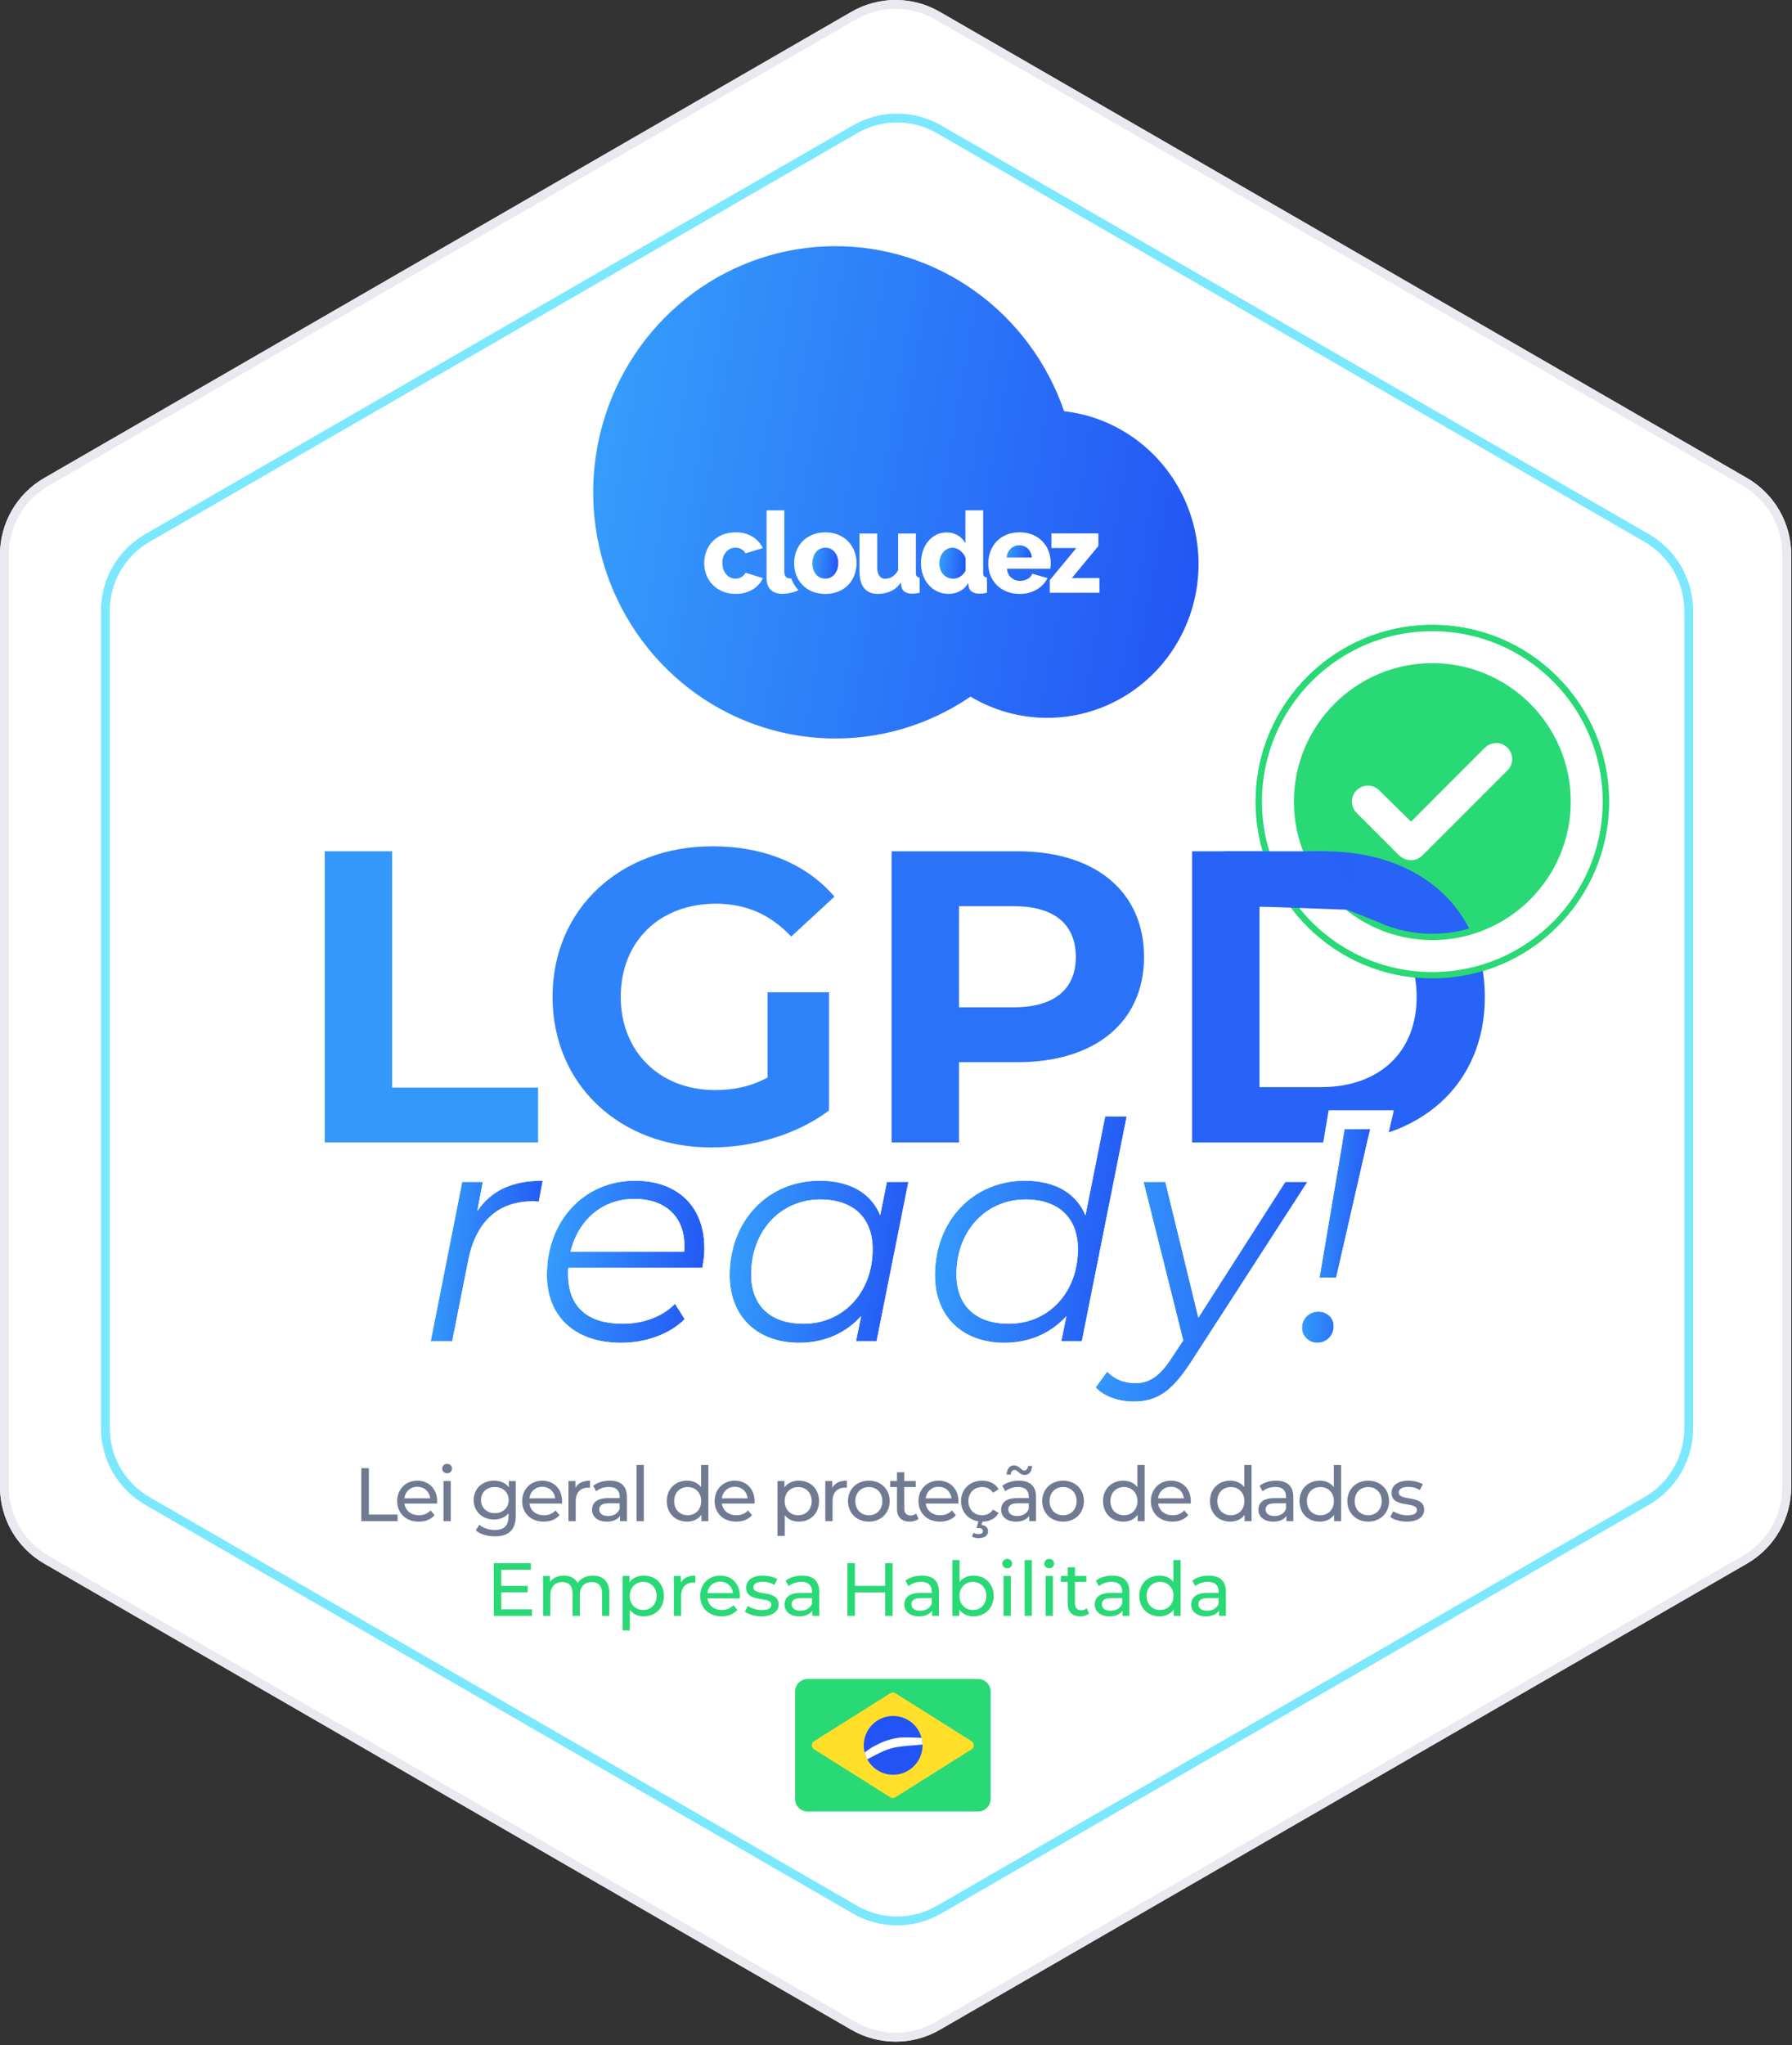
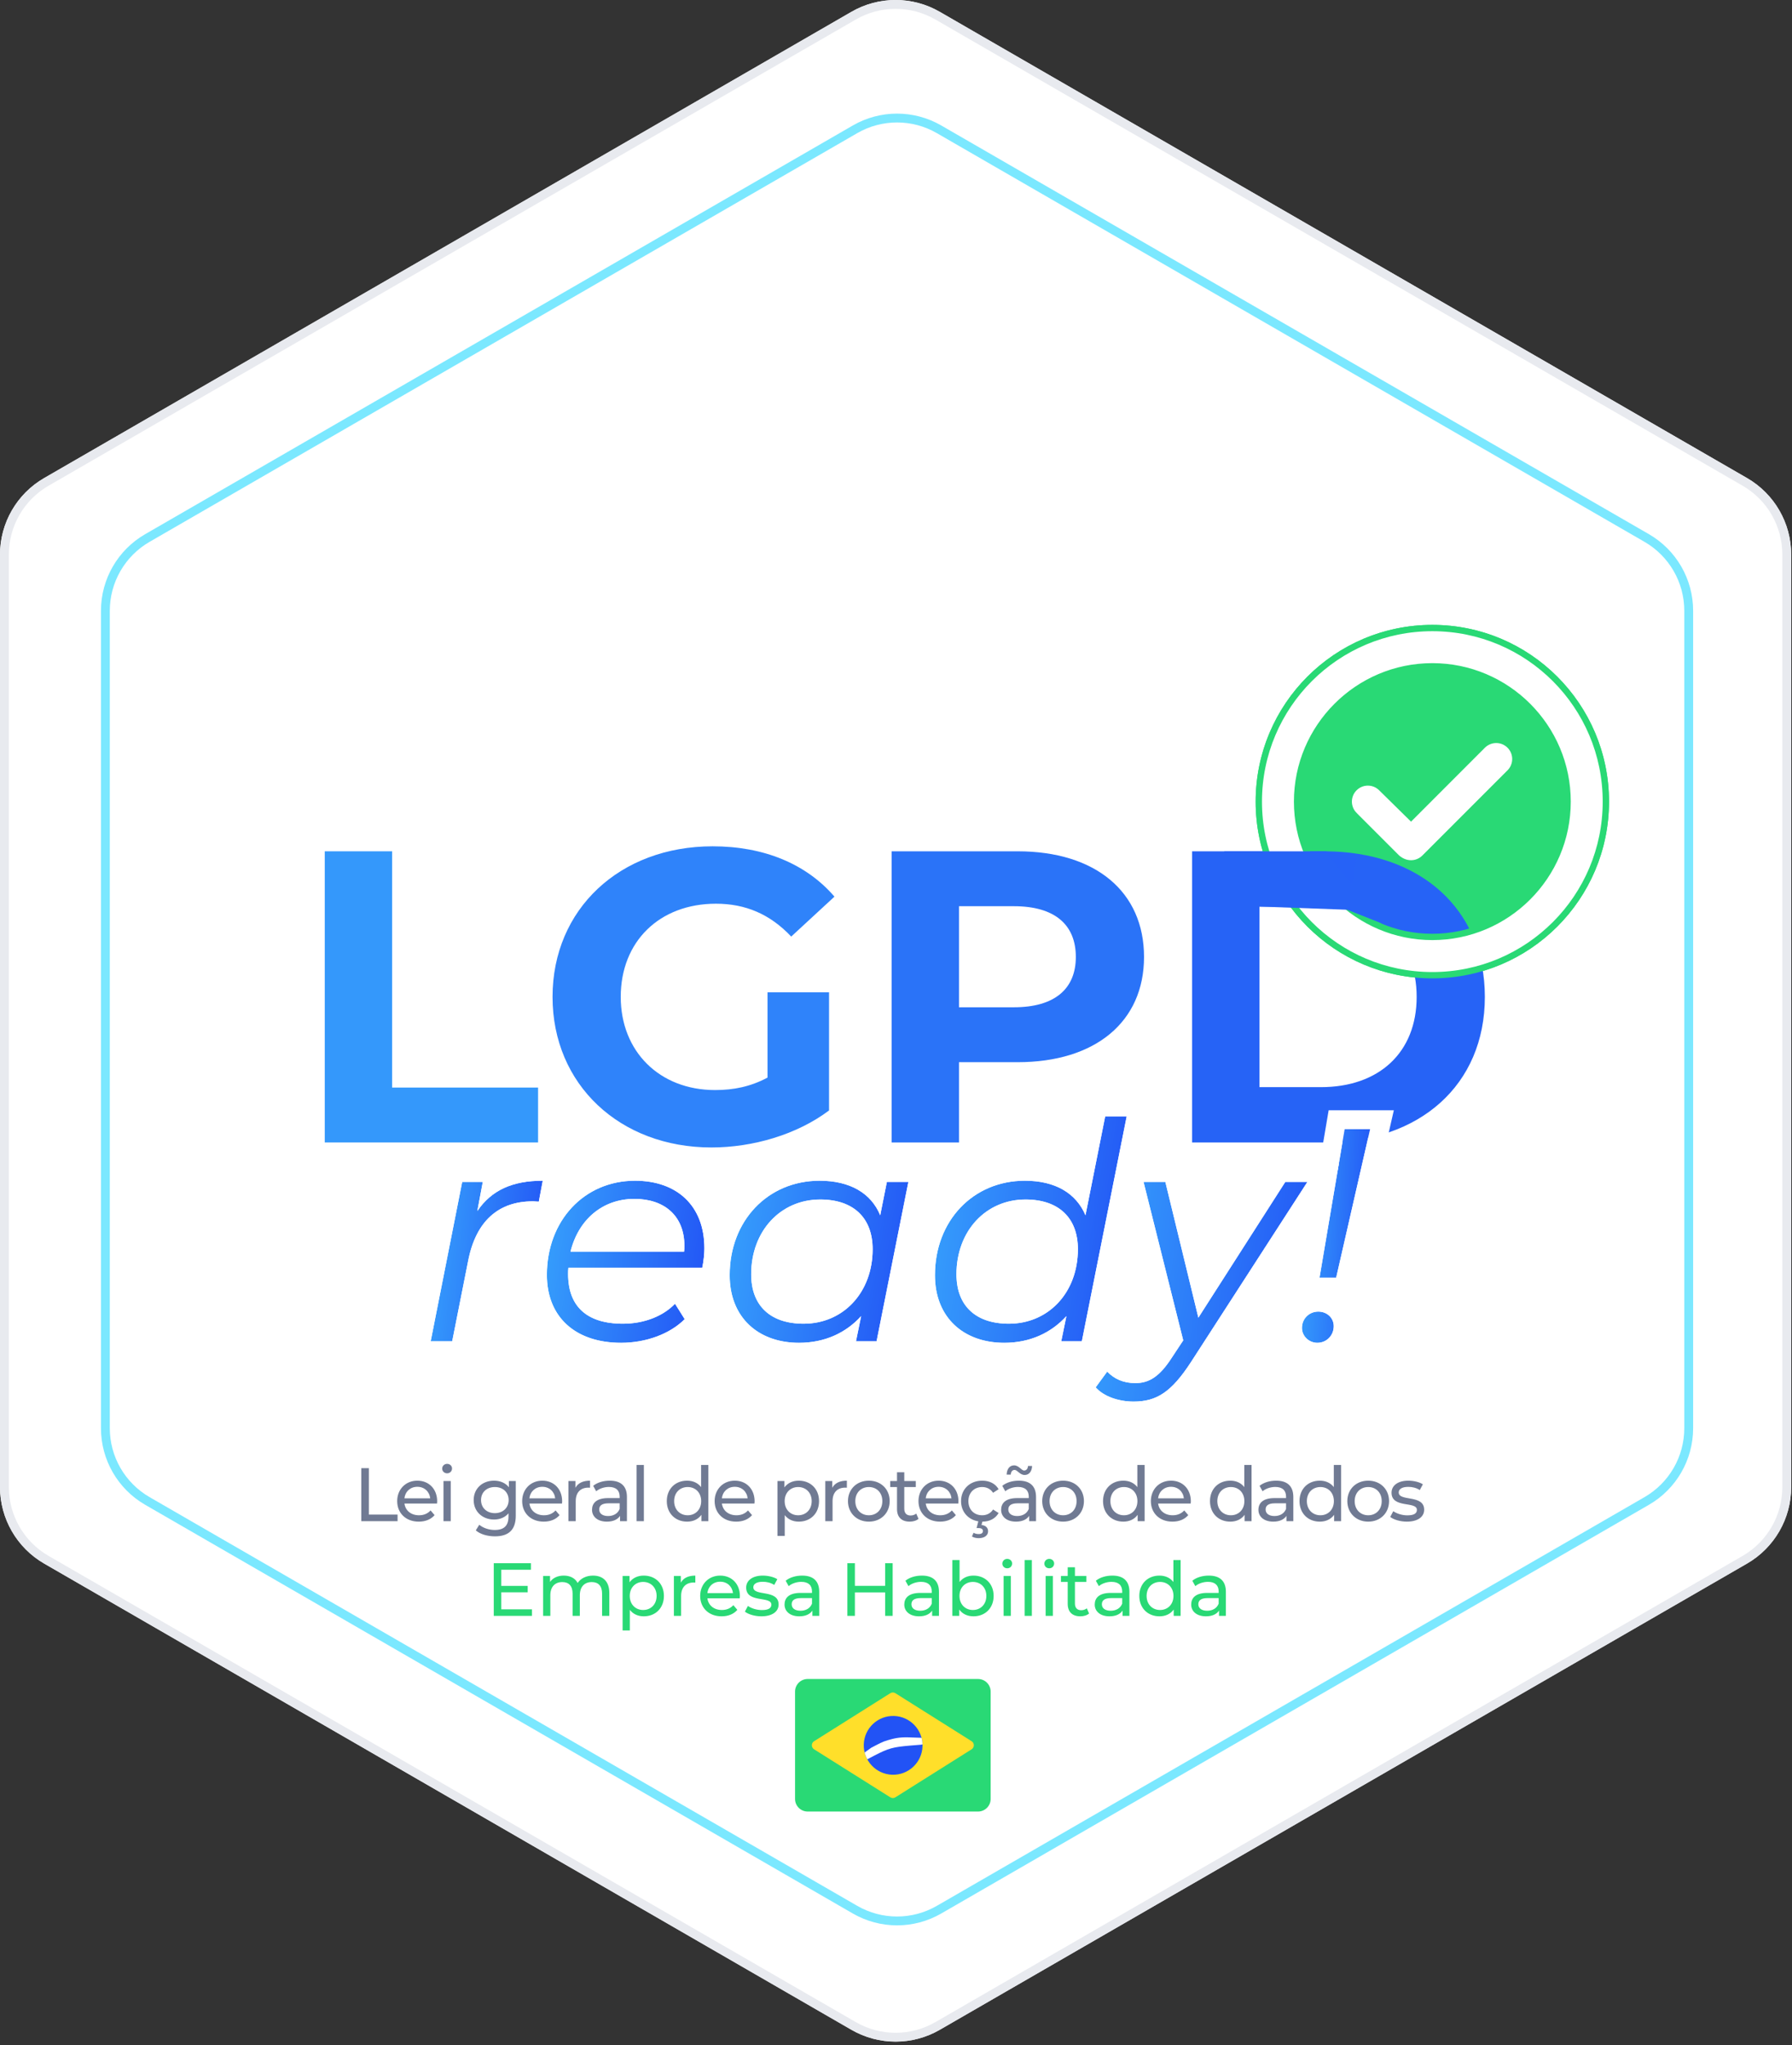
<svg xmlns="http://www.w3.org/2000/svg" width="284" height="324" viewBox="0 0 284 324" fill="none">
  <rect x="0" y="0" width="284" height="324" fill="#333333" stroke="none" />
  <path d="M134.932 1.877C139.266 -0.626 144.606 -0.626 148.94 1.877L276.868 75.736C281.202 78.238 283.872 82.863 283.872 87.867V235.586C283.872 240.59 281.202 245.215 276.868 247.717L148.94 321.576C144.606 324.079 139.266 324.079 134.932 321.576L7.004 247.717C2.67 245.215 0 240.59 0 235.586V87.867C0 82.863 2.67 78.238 7.004 75.736L134.932 1.877Z" fill="white" />
  <circle cx="227" cy="127" r="28" fill="#29D975" />
  <path d="M188.929 181V134.871H209.885C224.976 134.871 235.322 143.965 235.322 157.935C235.322 171.906 224.976 181 209.885 181H188.929ZM199.605 172.235H209.358C218.518 172.235 224.514 166.766 224.514 157.935C224.514 149.105 218.518 143.636 209.358 143.636H199.605V172.235Z" fill="#2663F6" />
  <path d="M161.275 134.871C173.598 134.871 181.308 141.263 181.308 151.609C181.308 161.889 173.598 168.282 161.275 168.282H151.983V181H141.307V134.871H161.275ZM160.682 159.583C167.206 159.583 170.5 156.618 170.5 151.609C170.5 146.535 167.206 143.57 160.682 143.57H151.983V159.583H160.682Z" fill="#2A73F8" />
  <path d="M121.638 170.72V157.211H131.391V175.926C126.317 179.748 119.331 181.791 112.742 181.791C98.244 181.791 87.569 171.84 87.569 157.936C87.569 144.031 98.244 134.08 112.939 134.08C121.045 134.08 127.766 136.848 132.247 142.054L125.394 148.38C122.033 144.822 118.145 143.174 113.466 143.174C104.504 143.174 98.376 149.171 98.376 157.936C98.376 166.568 104.504 172.697 113.335 172.697C116.234 172.697 118.936 172.17 121.638 170.72Z" fill="#2F83FA" />
  <path d="M51.469 181V134.871H62.145V172.301H85.275V181H51.469Z" fill="#3498FB" />
  <path d="M209.119 202.42L213.103 178.9H217.135L211.759 202.42H209.119ZM208.783 212.74C207.391 212.74 206.335 211.636 206.335 210.388C206.335 208.9 207.487 207.796 208.927 207.796C210.319 207.796 211.375 208.804 211.375 210.1C211.375 211.588 210.223 212.74 208.783 212.74Z" fill="url(#paint0_linear_1944_126)" />
  <path d="M203.695 187.252H207.2L188.767 215.764C185.647 220.564 183.295 222.052 179.647 222.052C177.295 222.052 174.895 221.236 173.647 219.796L175.471 217.3C176.575 218.452 178.015 219.124 179.935 219.124C182.095 219.124 183.775 218.116 185.743 215.044L187.519 212.356L181.231 187.252H184.687L189.919 208.756L203.695 187.252Z" fill="url(#paint1_linear_1944_126)" />
  <path d="M175.148 176.884H178.556L171.452 212.5H168.188L169.004 208.516C166.604 211.156 163.244 212.74 159.164 212.74C152.684 212.74 148.172 208.708 148.172 202.036C148.172 193.396 154.22 187.06 162.428 187.06C167.228 187.06 170.54 189.028 172.028 192.532L175.148 176.884ZM159.884 209.716C166.172 209.716 170.828 204.772 170.828 197.908C170.828 192.964 167.804 190.036 162.524 190.036C156.236 190.036 151.58 195.028 151.58 201.892C151.58 206.836 154.604 209.716 159.884 209.716Z" fill="url(#paint2_linear_1944_126)" />
  <path d="M140.553 187.252H143.961L138.921 212.5H135.657L136.473 208.516C134.073 211.156 130.713 212.74 126.633 212.74C120.153 212.74 115.641 208.708 115.641 202.036C115.641 193.396 121.689 187.06 129.897 187.06C134.697 187.06 138.057 189.028 139.497 192.532L140.553 187.252ZM127.353 209.716C133.641 209.716 138.297 204.772 138.297 197.908C138.297 192.964 135.273 190.036 129.993 190.036C123.705 190.036 119.049 195.028 119.049 201.892C119.049 206.836 122.073 209.716 127.353 209.716Z" fill="url(#paint3_linear_1944_126)" />
  <path d="M111.296 200.836H90.08C90.032 201.172 90.032 201.508 90.032 201.844C90.032 206.884 92.912 209.716 98.72 209.716C102.08 209.716 105.104 208.516 106.976 206.548L108.512 208.996C106.16 211.348 102.368 212.74 98.432 212.74C91.136 212.74 86.672 208.612 86.672 201.988C86.672 193.396 92.576 187.06 100.64 187.06C107.312 187.06 111.632 191.044 111.632 197.764C111.632 198.82 111.488 199.876 111.296 200.836ZM100.544 189.94C95.456 189.94 91.664 193.252 90.416 198.292H108.416C108.464 197.956 108.464 197.668 108.464 197.38C108.464 192.58 105.248 189.94 100.544 189.94Z" fill="url(#paint4_linear_1944_126)" />
  <path d="M75.648 191.86C77.904 188.548 81.216 187.06 86.016 187.06L85.392 190.372C85.056 190.372 84.816 190.324 84.432 190.324C79.056 190.324 75.456 193.396 74.208 199.684L71.664 212.5H68.256L73.248 187.252H76.512L75.648 191.86Z" fill="url(#paint5_linear_1944_126)" />
  <path d="M211.375 210.1C211.375 208.804 210.319 207.796 208.927 207.796C207.487 207.796 206.335 208.9 206.335 210.388C206.335 211.558 207.263 212.602 208.526 212.728L208.783 212.74C210.133 212.74 211.23 211.728 211.362 210.375L211.375 210.1ZM213.104 178.9L209.119 202.42H211.759L217.135 178.9H213.104ZM214.375 210.1C214.375 213.208 211.916 215.74 208.783 215.74C205.867 215.74 203.488 213.48 203.342 210.662L203.335 210.388L203.343 210.092C203.447 208.011 204.642 206.294 206.339 205.42H205.568L210.568 175.9H220.898L214.15 205.42H211.508C213.182 206.283 214.375 207.978 214.375 210.1Z" fill="white" />
  <path d="M187.045 184.252L191.176 201.232L202.055 184.252H212.197L212.014 185.329L191.287 217.393L191.283 217.399C189.643 219.923 188.013 221.887 186.089 223.191C184.059 224.568 181.939 225.052 179.647 225.052C176.796 225.052 173.403 224.094 171.381 221.761L169.815 219.955L175.161 212.641L177.638 215.225C178.166 215.776 178.819 216.124 179.936 216.124C180.485 216.124 180.843 216.015 181.226 215.755C181.69 215.439 182.342 214.793 183.218 213.426L183.229 213.408L183.24 213.391L184.288 211.804L177.388 184.252H187.045ZM181.231 187.252L187.52 212.356L185.743 215.044C183.775 218.116 182.095 219.124 179.936 219.124C178.016 219.124 176.576 218.452 175.472 217.3L173.647 219.796C174.895 221.236 177.295 222.052 179.647 222.052C183.295 222.052 185.648 220.564 188.768 215.764L207.199 187.252H203.695L189.92 208.756L184.688 187.252H181.231Z" fill="white" />
  <path d="M182.214 173.884L173.913 215.5H164.512L164.643 214.859C162.953 215.433 161.118 215.74 159.164 215.74C155.304 215.74 151.767 214.531 149.172 212.064C146.557 209.58 145.172 206.076 145.172 202.036C145.172 191.878 152.429 184.06 162.429 184.06C165.407 184.06 168.086 184.726 170.26 186.058L172.688 173.884H182.214ZM167.828 197.908C167.828 196.057 167.277 194.948 166.586 194.289C165.875 193.612 164.624 193.036 162.524 193.036C158.107 193.036 154.58 196.463 154.58 201.892C154.58 203.742 155.13 204.832 155.812 205.478C156.519 206.145 157.771 206.716 159.884 206.716V209.716L159.396 209.708C154.579 209.54 151.765 206.863 151.589 202.35L151.58 201.892C151.58 195.028 156.237 190.036 162.524 190.036C167.804 190.036 170.828 192.964 170.828 197.908L170.814 198.546C170.535 205.076 165.975 209.716 159.884 209.716V206.716C164.317 206.716 167.828 203.32 167.828 197.908ZM148.186 202.653C148.447 208.753 152.605 212.494 158.562 212.729L159.164 212.74C163.244 212.74 166.604 211.156 169.004 208.516L168.188 212.5H171.452L178.557 176.884H175.148L172.028 192.532C170.54 189.028 167.228 187.06 162.429 187.06C154.221 187.06 148.172 193.396 148.172 202.036L148.186 202.653Z" fill="white" />
  <path d="M129.897 184.06C132.857 184.06 135.548 184.72 137.733 186.05L138.094 184.252H147.619L141.381 215.5H131.98L132.111 214.859C130.422 215.433 128.587 215.74 126.633 215.74C122.772 215.74 119.235 214.531 116.641 212.064C114.026 209.58 112.641 206.076 112.641 202.036C112.641 191.878 119.897 184.06 129.897 184.06ZM135.297 197.908C135.297 196.057 134.746 194.948 134.055 194.289C133.344 193.612 132.093 193.036 129.993 193.036C125.575 193.036 122.049 196.463 122.049 201.892C122.049 203.742 122.598 204.832 123.281 205.478C123.988 206.145 125.24 206.716 127.353 206.716V209.716L126.864 209.708C122.047 209.54 119.234 206.863 119.058 202.35L119.049 201.892C119.049 195.028 123.705 190.036 129.993 190.036C135.273 190.036 138.297 192.964 138.297 197.908L138.283 198.546C138.004 205.076 133.444 209.716 127.353 209.716V206.716C131.786 206.716 135.297 203.32 135.297 197.908ZM115.654 202.653C115.916 208.753 120.074 212.494 126.031 212.729L126.633 212.74C130.713 212.74 134.073 211.156 136.473 208.516L135.657 212.5H138.921L143.961 187.252H140.553L139.497 192.532C138.057 189.028 134.697 187.06 129.897 187.06C121.689 187.06 115.641 193.396 115.641 202.036L115.654 202.653Z" fill="white" />
  <path d="M111.632 197.764C111.632 191.044 107.312 187.06 100.641 187.06C92.577 187.06 86.672 193.396 86.672 201.988L86.686 202.602C86.946 208.664 91.084 212.487 97.757 212.728L98.433 212.74C102.368 212.74 106.161 211.348 108.513 208.996L106.977 206.548C105.105 208.516 102.081 209.716 98.721 209.716V206.716C101.421 206.716 103.6 205.745 104.803 204.48L105.416 203.836H93.281C93.502 204.594 93.848 205.109 94.235 205.468C94.935 206.115 96.262 206.716 98.721 206.716V209.716L98.185 209.708C92.911 209.543 90.21 206.905 90.041 202.31L90.032 201.844C90.032 201.508 90.032 201.172 90.08 200.836H111.296L111.43 200.1C111.531 199.473 111.604 198.819 111.626 198.16L111.632 197.764ZM100.544 189.94C105.248 189.94 108.464 192.58 108.464 197.38L108.458 197.818C108.452 197.968 108.44 198.124 108.416 198.292H90.416C91.664 193.252 95.456 189.941 100.544 189.94ZM100.544 192.94C98.377 192.941 96.52 193.766 95.186 195.292H105.096C104.878 194.771 104.581 194.379 104.255 194.084C103.548 193.444 102.354 192.94 100.544 192.94ZM114.632 197.764C114.632 199.08 114.454 200.344 114.238 201.425L113.756 203.836H108.816L112.324 209.427L110.634 211.117C107.608 214.143 102.992 215.74 98.433 215.74C94.232 215.74 90.5 214.546 87.788 212.059C85.046 209.544 83.672 206.003 83.672 201.988C83.672 191.934 90.732 184.06 100.641 184.06C104.569 184.06 108.124 185.241 110.715 187.727C113.322 190.228 114.632 193.743 114.632 197.764Z" fill="white" />
  <path d="M89.634 184.06L87.88 193.372H85.392C85.085 193.372 84.824 193.35 84.69 193.339C84.549 193.328 84.495 193.324 84.432 193.324C82.341 193.324 80.857 193.907 79.778 194.877C78.667 195.877 77.689 197.556 77.15 200.268L74.127 215.5H64.605L70.783 184.252H80.127L79.995 184.951C81.808 184.341 83.821 184.06 86.016 184.06H89.634ZM86.016 187.06C81.216 187.06 77.904 188.548 75.648 191.86L76.512 187.252H73.248L68.256 212.5H71.664L74.208 199.684C75.456 193.396 79.056 190.324 84.432 190.324L84.696 190.331C84.86 190.34 85.003 190.355 85.154 190.364L85.392 190.372L86.016 187.06Z" fill="white" />
  <path d="M57.26 241V232.6H58.46V239.956H63.008V241H57.26ZM69.283 237.856C69.283 237.952 69.271 238.096 69.259 238.204H64.099C64.243 239.32 65.143 240.064 66.403 240.064C67.147 240.064 67.771 239.812 68.239 239.296L68.875 240.04C68.299 240.712 67.423 241.072 66.367 241.072C64.315 241.072 62.947 239.716 62.947 237.82C62.947 235.936 64.303 234.58 66.139 234.58C67.975 234.58 69.283 235.9 69.283 237.856ZM66.139 235.552C65.035 235.552 64.219 236.296 64.099 237.376H68.179C68.059 236.308 67.255 235.552 66.139 235.552ZM70.859 233.416C70.415 233.416 70.079 233.092 70.079 232.672C70.079 232.252 70.415 231.916 70.859 231.916C71.303 231.916 71.639 232.24 71.639 232.648C71.639 233.08 71.315 233.416 70.859 233.416ZM70.283 241V234.64H71.435V241H70.283ZM80.649 234.64H81.741V240.136C81.741 242.38 80.601 243.4 78.441 243.4C77.277 243.4 76.101 243.076 75.405 242.452L75.957 241.564C76.545 242.068 77.469 242.392 78.405 242.392C79.905 242.392 80.589 241.696 80.589 240.256V239.752C80.037 240.412 79.209 240.736 78.297 240.736C76.461 240.736 75.069 239.488 75.069 237.652C75.069 235.816 76.461 234.58 78.297 234.58C79.245 234.58 80.109 234.928 80.649 235.624V234.64ZM78.429 239.728C79.701 239.728 80.613 238.876 80.613 237.652C80.613 236.416 79.701 235.588 78.429 235.588C77.145 235.588 76.233 236.416 76.233 237.652C76.233 238.876 77.145 239.728 78.429 239.728ZM89.09 237.856C89.09 237.952 89.078 238.096 89.066 238.204H83.906C84.05 239.32 84.95 240.064 86.21 240.064C86.954 240.064 87.578 239.812 88.046 239.296L88.682 240.04C88.106 240.712 87.23 241.072 86.174 241.072C84.122 241.072 82.754 239.716 82.754 237.82C82.754 235.936 84.11 234.58 85.946 234.58C87.782 234.58 89.09 235.9 89.09 237.856ZM85.946 235.552C84.842 235.552 84.026 236.296 83.906 237.376H87.986C87.866 236.308 87.062 235.552 85.946 235.552ZM91.194 235.708C91.602 234.964 92.394 234.58 93.51 234.58V235.696C93.414 235.684 93.33 235.684 93.246 235.684C92.01 235.684 91.242 236.44 91.242 237.832V241H90.09V234.64H91.194V235.708ZM96.634 234.58C98.374 234.58 99.358 235.42 99.358 237.16V241H98.266V240.16C97.882 240.736 97.174 241.072 96.178 241.072C94.738 241.072 93.826 240.304 93.826 239.2C93.826 238.18 94.486 237.34 96.382 237.34H98.206V237.112C98.206 236.14 97.642 235.576 96.502 235.576C95.746 235.576 94.978 235.84 94.486 236.26L94.006 235.396C94.666 234.868 95.614 234.58 96.634 234.58ZM96.37 240.184C97.234 240.184 97.918 239.788 98.206 239.056V238.168H96.43C95.29 238.168 94.966 238.612 94.966 239.152C94.966 239.788 95.494 240.184 96.37 240.184ZM100.89 241V232.096H102.042V241H100.89ZM111.112 232.096H112.264V241H111.16V239.992C110.644 240.712 109.828 241.072 108.892 241.072C107.032 241.072 105.676 239.764 105.676 237.82C105.676 235.876 107.032 234.58 108.892 234.58C109.792 234.58 110.584 234.916 111.112 235.6V232.096ZM108.988 240.064C110.2 240.064 111.124 239.176 111.124 237.82C111.124 236.464 110.2 235.588 108.988 235.588C107.764 235.588 106.84 236.464 106.84 237.82C106.84 239.176 107.764 240.064 108.988 240.064ZM119.592 237.856C119.592 237.952 119.58 238.096 119.568 238.204H114.408C114.552 239.32 115.452 240.064 116.712 240.064C117.456 240.064 118.08 239.812 118.548 239.296L119.184 240.04C118.608 240.712 117.732 241.072 116.676 241.072C114.624 241.072 113.256 239.716 113.256 237.82C113.256 235.936 114.612 234.58 116.448 234.58C118.284 234.58 119.592 235.9 119.592 237.856ZM116.448 235.552C115.344 235.552 114.528 236.296 114.408 237.376H118.488C118.368 236.308 117.564 235.552 116.448 235.552ZM126.586 234.58C128.446 234.58 129.802 235.876 129.802 237.82C129.802 239.776 128.446 241.072 126.586 241.072C125.686 241.072 124.894 240.724 124.366 240.04V243.328H123.214V234.64H124.318V235.648C124.834 234.94 125.65 234.58 126.586 234.58ZM126.49 240.064C127.714 240.064 128.638 239.176 128.638 237.82C128.638 236.476 127.714 235.588 126.49 235.588C125.278 235.588 124.354 236.476 124.354 237.82C124.354 239.176 125.278 240.064 126.49 240.064ZM131.898 235.708C132.306 234.964 133.098 234.58 134.214 234.58V235.696C134.118 235.684 134.034 235.684 133.95 235.684C132.714 235.684 131.946 236.44 131.946 237.832V241H130.794V234.64H131.898V235.708ZM137.699 241.072C135.791 241.072 134.387 239.716 134.387 237.82C134.387 235.924 135.791 234.58 137.699 234.58C139.607 234.58 140.999 235.924 140.999 237.82C140.999 239.716 139.607 241.072 137.699 241.072ZM137.699 240.064C138.923 240.064 139.835 239.176 139.835 237.82C139.835 236.464 138.923 235.588 137.699 235.588C136.475 235.588 135.551 236.464 135.551 237.82C135.551 239.176 136.475 240.064 137.699 240.064ZM145.208 239.8L145.568 240.628C145.22 240.928 144.692 241.072 144.176 241.072C142.892 241.072 142.16 240.364 142.16 239.08V235.588H141.08V234.64H142.16V233.248H143.312V234.64H145.136V235.588H143.312V239.032C143.312 239.716 143.672 240.1 144.308 240.1C144.644 240.1 144.968 239.992 145.208 239.8ZM151.898 237.856C151.898 237.952 151.886 238.096 151.874 238.204H146.714C146.858 239.32 147.758 240.064 149.018 240.064C149.762 240.064 150.386 239.812 150.854 239.296L151.49 240.04C150.914 240.712 150.038 241.072 148.982 241.072C146.93 241.072 145.562 239.716 145.562 237.82C145.562 235.936 146.918 234.58 148.754 234.58C150.59 234.58 151.898 235.9 151.898 237.856ZM148.754 235.552C147.65 235.552 146.834 236.296 146.714 237.376H150.794C150.674 236.308 149.87 235.552 148.754 235.552ZM155.657 240.064C156.353 240.064 156.977 239.776 157.385 239.152L158.261 239.704C157.757 240.592 156.821 241.072 155.693 241.072L155.549 241.6C156.245 241.672 156.593 242.068 156.593 242.596C156.593 243.268 156.005 243.688 155.105 243.688C154.685 243.688 154.337 243.604 154.037 243.424L154.289 242.836C154.541 242.98 154.805 243.04 155.105 243.04C155.561 243.04 155.777 242.86 155.777 242.56C155.777 242.284 155.573 242.092 155.093 242.092H154.769L155.045 241.024C153.425 240.76 152.309 239.512 152.309 237.82C152.309 235.924 153.713 234.58 155.669 234.58C156.809 234.58 157.757 235.048 158.261 235.936L157.385 236.5C156.977 235.876 156.353 235.588 155.657 235.588C154.409 235.588 153.473 236.464 153.473 237.82C153.473 239.2 154.409 240.064 155.657 240.064ZM160.797 232.876C160.449 232.876 160.209 233.152 160.185 233.62H159.537C159.561 232.732 160.017 232.156 160.713 232.156C161.481 232.156 161.865 232.972 162.309 232.972C162.657 232.972 162.897 232.696 162.921 232.252H163.569C163.545 233.104 163.089 233.68 162.393 233.68C161.625 233.68 161.241 232.876 160.797 232.876ZM161.469 234.58C163.209 234.58 164.193 235.42 164.193 237.16V241H163.101V240.16C162.717 240.736 162.009 241.072 161.013 241.072C159.573 241.072 158.661 240.304 158.661 239.2C158.661 238.18 159.321 237.34 161.217 237.34H163.041V237.112C163.041 236.14 162.477 235.576 161.337 235.576C160.581 235.576 159.813 235.84 159.321 236.26L158.841 235.396C159.501 234.868 160.449 234.58 161.469 234.58ZM161.205 240.184C162.069 240.184 162.753 239.788 163.041 239.056V238.168H161.265C160.125 238.168 159.801 238.612 159.801 239.152C159.801 239.788 160.329 240.184 161.205 240.184ZM168.484 241.072C166.576 241.072 165.172 239.716 165.172 237.82C165.172 235.924 166.576 234.58 168.484 234.58C170.392 234.58 171.784 235.924 171.784 237.82C171.784 239.716 170.392 241.072 168.484 241.072ZM168.484 240.064C169.708 240.064 170.62 239.176 170.62 237.82C170.62 236.464 169.708 235.588 168.484 235.588C167.26 235.588 166.336 236.464 166.336 237.82C166.336 239.176 167.26 240.064 168.484 240.064ZM180.248 232.096H181.4V241H180.296V239.992C179.78 240.712 178.964 241.072 178.028 241.072C176.168 241.072 174.812 239.764 174.812 237.82C174.812 235.876 176.168 234.58 178.028 234.58C178.928 234.58 179.72 234.916 180.248 235.6V232.096ZM178.124 240.064C179.336 240.064 180.26 239.176 180.26 237.82C180.26 236.464 179.336 235.588 178.124 235.588C176.9 235.588 175.976 236.464 175.976 237.82C175.976 239.176 176.9 240.064 178.124 240.064ZM188.727 237.856C188.727 237.952 188.715 238.096 188.703 238.204H183.543C183.687 239.32 184.587 240.064 185.847 240.064C186.591 240.064 187.215 239.812 187.683 239.296L188.319 240.04C187.743 240.712 186.867 241.072 185.811 241.072C183.759 241.072 182.391 239.716 182.391 237.82C182.391 235.936 183.747 234.58 185.583 234.58C187.419 234.58 188.727 235.9 188.727 237.856ZM185.583 235.552C184.479 235.552 183.663 236.296 183.543 237.376H187.623C187.503 236.308 186.699 235.552 185.583 235.552ZM197.198 232.096H198.35V241H197.246V239.992C196.73 240.712 195.914 241.072 194.978 241.072C193.118 241.072 191.762 239.764 191.762 237.82C191.762 235.876 193.118 234.58 194.978 234.58C195.878 234.58 196.67 234.916 197.198 235.6V232.096ZM195.074 240.064C196.286 240.064 197.21 239.176 197.21 237.82C197.21 236.464 196.286 235.588 195.074 235.588C193.85 235.588 192.926 236.464 192.926 237.82C192.926 239.176 193.85 240.064 195.074 240.064ZM202.245 234.58C203.985 234.58 204.969 235.42 204.969 237.16V241H203.877V240.16C203.493 240.736 202.785 241.072 201.789 241.072C200.349 241.072 199.437 240.304 199.437 239.2C199.437 238.18 200.097 237.34 201.993 237.34H203.817V237.112C203.817 236.14 203.253 235.576 202.113 235.576C201.357 235.576 200.589 235.84 200.097 236.26L199.617 235.396C200.277 234.868 201.225 234.58 202.245 234.58ZM201.981 240.184C202.845 240.184 203.529 239.788 203.817 239.056V238.168H202.041C200.901 238.168 200.577 238.612 200.577 239.152C200.577 239.788 201.105 240.184 201.981 240.184ZM211.385 232.096H212.537V241H211.433V239.992C210.917 240.712 210.101 241.072 209.165 241.072C207.305 241.072 205.949 239.764 205.949 237.82C205.949 235.876 207.305 234.58 209.165 234.58C210.065 234.58 210.857 234.916 211.385 235.6V232.096ZM209.261 240.064C210.473 240.064 211.397 239.176 211.397 237.82C211.397 236.464 210.473 235.588 209.261 235.588C208.037 235.588 207.113 236.464 207.113 237.82C207.113 239.176 208.037 240.064 209.261 240.064ZM216.84 241.072C214.932 241.072 213.528 239.716 213.528 237.82C213.528 235.924 214.932 234.58 216.84 234.58C218.748 234.58 220.14 235.924 220.14 237.82C220.14 239.716 218.748 241.072 216.84 241.072ZM216.84 240.064C218.064 240.064 218.976 239.176 218.976 237.82C218.976 236.464 218.064 235.588 216.84 235.588C215.616 235.588 214.692 236.464 214.692 237.82C214.692 239.176 215.616 240.064 216.84 240.064ZM222.957 241.072C221.901 241.072 220.857 240.748 220.329 240.328L220.809 239.416C221.349 239.8 222.213 240.076 223.041 240.076C224.109 240.076 224.553 239.752 224.553 239.212C224.553 237.784 220.533 239.02 220.533 236.488C220.533 235.348 221.553 234.58 223.185 234.58C224.013 234.58 224.949 234.796 225.501 235.156L225.009 236.068C224.433 235.696 223.797 235.564 223.173 235.564C222.165 235.564 221.673 235.936 221.673 236.44C221.673 237.94 225.705 236.716 225.705 239.188C225.705 240.34 224.649 241.072 222.957 241.072Z" fill="#707A93" />
  <path d="M79.444 254.963H84.309V256H78.252V247.654H84.142V248.691H79.444V251.254H83.629V252.268H79.444V254.963ZM93.978 249.621C95.516 249.621 96.566 250.503 96.566 252.363V256H95.421V252.494C95.421 251.254 94.825 250.646 93.787 250.646C92.643 250.646 91.892 251.374 91.892 252.745V256H90.747V252.494C90.747 251.254 90.151 250.646 89.113 250.646C87.969 250.646 87.218 251.374 87.218 252.745V256H86.073V249.681H87.17V250.622C87.623 249.979 88.398 249.621 89.352 249.621C90.318 249.621 91.129 250.002 91.546 250.789C92.023 250.074 92.905 249.621 93.978 249.621ZM102.022 249.621C103.87 249.621 105.218 250.909 105.218 252.84C105.218 254.784 103.87 256.072 102.022 256.072C101.128 256.072 100.341 255.726 99.816 255.046V258.313H98.672V249.681H99.769V250.682C100.281 249.979 101.092 249.621 102.022 249.621ZM101.927 255.07C103.143 255.07 104.061 254.188 104.061 252.84C104.061 251.505 103.143 250.622 101.927 250.622C100.723 250.622 99.805 251.505 99.805 252.84C99.805 254.188 100.723 255.07 101.927 255.07ZM107.896 250.742C108.302 250.002 109.089 249.621 110.198 249.621V250.73C110.102 250.718 110.019 250.718 109.935 250.718C108.707 250.718 107.944 251.469 107.944 252.852V256H106.799V249.681H107.896V250.742ZM117.262 252.876C117.262 252.971 117.25 253.115 117.238 253.222H112.111C112.254 254.331 113.148 255.07 114.4 255.07C115.139 255.07 115.759 254.82 116.224 254.307L116.856 255.046C116.284 255.714 115.413 256.072 114.364 256.072C112.325 256.072 110.966 254.724 110.966 252.84C110.966 250.968 112.313 249.621 114.138 249.621C115.962 249.621 117.262 250.932 117.262 252.876ZM114.138 250.587C113.041 250.587 112.23 251.326 112.111 252.399H116.165C116.045 251.338 115.246 250.587 114.138 250.587ZM120.663 256.072C119.614 256.072 118.577 255.75 118.052 255.332L118.529 254.426C119.066 254.808 119.924 255.082 120.747 255.082C121.808 255.082 122.249 254.76 122.249 254.223C122.249 252.804 118.255 254.033 118.255 251.517C118.255 250.384 119.268 249.621 120.89 249.621C121.713 249.621 122.643 249.836 123.191 250.193L122.702 251.099C122.13 250.73 121.498 250.599 120.878 250.599C119.876 250.599 119.388 250.968 119.388 251.469C119.388 252.959 123.394 251.743 123.394 254.2C123.394 255.344 122.345 256.072 120.663 256.072ZM127.126 249.621C128.855 249.621 129.832 250.456 129.832 252.184V256H128.747V255.165C128.366 255.738 127.662 256.072 126.673 256.072C125.242 256.072 124.336 255.308 124.336 254.211C124.336 253.198 124.991 252.363 126.875 252.363H128.688V252.137C128.688 251.171 128.127 250.611 126.994 250.611C126.243 250.611 125.48 250.873 124.991 251.29L124.514 250.432C125.17 249.907 126.112 249.621 127.126 249.621ZM126.863 255.189C127.722 255.189 128.401 254.796 128.688 254.068V253.186H126.923C125.79 253.186 125.468 253.627 125.468 254.164C125.468 254.796 125.993 255.189 126.863 255.189Z" fill="#29D975" />
  <path d="M140.278 247.654H141.471V256H140.278V252.28H135.485V256H134.293V247.654H135.485V251.243H140.278V247.654ZM146.103 249.621C147.832 249.621 148.81 250.456 148.81 252.184V256H147.725V255.165C147.343 255.738 146.64 256.072 145.65 256.072C144.219 256.072 143.313 255.308 143.313 254.211C143.313 253.198 143.969 252.363 145.853 252.363H147.665V252.137C147.665 251.171 147.105 250.611 145.972 250.611C145.221 250.611 144.458 250.873 143.969 251.29L143.492 250.432C144.148 249.907 145.09 249.621 146.103 249.621ZM145.841 255.189C146.699 255.189 147.379 254.796 147.665 254.068V253.186H145.9C144.768 253.186 144.446 253.627 144.446 254.164C144.446 254.796 144.97 255.189 145.841 255.189ZM154.279 249.621C156.127 249.621 157.474 250.909 157.474 252.84C157.474 254.772 156.127 256.072 154.279 256.072C153.349 256.072 152.538 255.714 152.025 254.998V256H150.928V247.153H152.073V250.634C152.597 249.955 153.384 249.621 154.279 249.621ZM154.183 255.07C155.399 255.07 156.318 254.188 156.318 252.84C156.318 251.493 155.399 250.622 154.183 250.622C152.979 250.622 152.061 251.493 152.061 252.84C152.061 254.188 152.979 255.07 154.183 255.07ZM159.628 248.464C159.187 248.464 158.853 248.142 158.853 247.725C158.853 247.308 159.187 246.974 159.628 246.974C160.069 246.974 160.403 247.296 160.403 247.701C160.403 248.13 160.081 248.464 159.628 248.464ZM159.056 256V249.681H160.2V256H159.056ZM162.386 256V247.153H163.531V256H162.386ZM166.288 248.464C165.847 248.464 165.513 248.142 165.513 247.725C165.513 247.308 165.847 246.974 166.288 246.974C166.73 246.974 167.063 247.296 167.063 247.701C167.063 248.13 166.741 248.464 166.288 248.464ZM165.716 256V249.681H166.861V256H165.716ZM172.242 254.808L172.599 255.63C172.254 255.928 171.729 256.072 171.216 256.072C169.941 256.072 169.213 255.368 169.213 254.092V250.622H168.14V249.681H169.213V248.297H170.358V249.681H172.17V250.622H170.358V254.045C170.358 254.724 170.716 255.106 171.348 255.106C171.681 255.106 172.003 254.998 172.242 254.808ZM176.285 249.621C178.014 249.621 178.991 250.456 178.991 252.184V256H177.906V255.165C177.525 255.738 176.821 256.072 175.832 256.072C174.401 256.072 173.495 255.308 173.495 254.211C173.495 253.198 174.15 252.363 176.034 252.363H177.847V252.137C177.847 251.171 177.286 250.611 176.153 250.611C175.402 250.611 174.639 250.873 174.15 251.29L173.673 250.432C174.329 249.907 175.271 249.621 176.285 249.621ZM176.022 255.189C176.881 255.189 177.56 254.796 177.847 254.068V253.186H176.082C174.949 253.186 174.627 253.627 174.627 254.164C174.627 254.796 175.152 255.189 176.022 255.189ZM185.962 247.153H187.106V256H186.009V254.998C185.497 255.714 184.686 256.072 183.756 256.072C181.908 256.072 180.56 254.772 180.56 252.84C180.56 250.909 181.908 249.621 183.756 249.621C184.65 249.621 185.437 249.955 185.962 250.634V247.153ZM183.851 255.07C185.055 255.07 185.974 254.188 185.974 252.84C185.974 251.493 185.055 250.622 183.851 250.622C182.635 250.622 181.717 251.493 181.717 252.84C181.717 254.188 182.635 255.07 183.851 255.07ZM191.573 249.621C193.302 249.621 194.28 250.456 194.28 252.184V256H193.195V255.165C192.813 255.738 192.11 256.072 191.12 256.072C189.689 256.072 188.783 255.308 188.783 254.211C188.783 253.198 189.439 252.363 191.323 252.363H193.135V252.137C193.135 251.171 192.575 250.611 191.442 250.611C190.691 250.611 189.928 250.873 189.439 251.29L188.962 250.432C189.618 249.907 190.56 249.621 191.573 249.621ZM191.311 255.189C192.169 255.189 192.849 254.796 193.135 254.068V253.186H191.371C190.238 253.186 189.916 253.627 189.916 254.164C189.916 254.796 190.441 255.189 191.311 255.189Z" fill="#29D975" />
  <path fill-rule="evenodd" clip-rule="evenodd" d="M276.168 76.949L148.24 3.09C144.339 0.838 139.533 0.838 135.632 3.09L7.704 76.949C3.804 79.201 1.401 83.363 1.401 87.867V235.586C1.401 240.09 3.804 244.252 7.704 246.504L135.632 320.363C139.533 322.615 144.339 322.615 148.24 320.363L276.168 246.504C280.068 244.252 282.471 240.09 282.471 235.586V87.867C282.471 83.363 280.068 79.201 276.168 76.949ZM148.94 1.877C144.606 -0.626 139.266 -0.626 134.932 1.877L7.004 75.736C2.67 78.238 0 82.863 0 87.867V235.586C0 240.59 2.67 245.215 7.004 247.717L134.932 321.576C139.266 324.079 144.606 324.079 148.94 321.576L276.868 247.717C281.202 245.215 283.872 240.59 283.872 235.586V87.867C283.872 82.863 281.202 78.238 276.868 75.736L148.94 1.877Z" fill="#E8EAEF" />
  <g clip-path="url(#clip0_1944_126)">
    <path d="M130.798 86.772C130.515 86.77 130.236 86.831 129.979 86.952C129.729 87.068 129.508 87.239 129.329 87.452C129.142 87.682 128.999 87.946 128.908 88.23C128.799 88.549 128.745 88.884 128.748 89.222C128.717 89.868 128.924 90.503 129.329 91.002C129.511 91.217 129.737 91.389 129.992 91.505C130.246 91.621 130.523 91.678 130.802 91.673C131.082 91.676 131.359 91.615 131.612 91.494C131.859 91.375 132.078 91.204 132.256 90.993C132.445 90.763 132.591 90.499 132.687 90.216C132.795 89.896 132.848 89.56 132.845 89.222C132.876 88.576 132.669 87.942 132.264 87.443C132.085 87.227 131.86 87.054 131.606 86.938C131.352 86.822 131.076 86.765 130.798 86.772V86.772Z" fill="url(#paint6_linear_1944_126)" />
-     <path d="M162.895 86.915C162.528 86.568 162.041 86.381 161.54 86.396C161.29 86.388 161.04 86.43 160.805 86.521C160.571 86.611 160.357 86.748 160.175 86.924C159.804 87.299 159.58 87.798 159.544 88.328H163.522C163.493 87.794 163.27 87.291 162.895 86.915V86.915Z" fill="url(#paint7_linear_1944_126)" />
-     <path d="M152.165 87.227C151.818 86.941 151.387 86.781 150.941 86.772C150.647 86.77 150.358 86.844 150.099 86.986C149.847 87.123 149.624 87.308 149.441 87.531C149.252 87.764 149.109 88.032 149.02 88.32C148.918 88.624 148.868 88.945 148.87 89.266C148.867 89.596 148.923 89.924 149.037 90.233C149.14 90.516 149.295 90.777 149.493 91.002C149.69 91.218 149.93 91.389 150.198 91.502C150.479 91.623 150.782 91.684 151.088 91.682C151.486 91.678 151.874 91.557 152.205 91.333C152.563 91.1 152.848 90.768 153.026 90.376V88.407C152.856 87.938 152.557 87.529 152.165 87.227Z" fill="url(#paint8_linear_1944_126)" />
+     <path d="M152.165 87.227C151.818 86.941 151.387 86.781 150.941 86.772C150.647 86.77 150.358 86.844 150.099 86.986C149.252 87.764 149.109 88.032 149.02 88.32C148.918 88.624 148.868 88.945 148.87 89.266C148.867 89.596 148.923 89.924 149.037 90.233C149.14 90.516 149.295 90.777 149.493 91.002C149.69 91.218 149.93 91.389 150.198 91.502C150.479 91.623 150.782 91.684 151.088 91.682C151.486 91.678 151.874 91.557 152.205 91.333C152.563 91.1 152.848 90.768 153.026 90.376V88.407C152.856 87.938 152.557 87.529 152.165 87.227Z" fill="url(#paint8_linear_1944_126)" />
    <path d="M168.639 65.145C165.998 57.461 161.058 50.809 154.509 46.12C147.96 41.432 140.132 38.942 132.121 39.001C124.11 39.059 116.317 41.662 109.836 46.445C103.354 51.228 98.507 57.952 95.975 65.673C93.443 73.395 93.353 81.728 95.716 89.505C98.079 97.282 102.779 104.113 109.155 109.04C115.531 113.967 123.265 116.745 131.273 116.983C139.281 117.221 147.161 114.908 153.81 110.367C156.891 112.207 160.338 113.324 163.898 113.637C167.459 113.949 171.043 113.45 174.389 112.174C177.735 110.899 180.758 108.88 183.237 106.265C185.717 103.651 187.59 100.506 188.719 97.061C189.848 93.617 190.206 89.96 189.765 86.356C189.325 82.754 188.098 79.296 186.173 76.237C184.248 73.178 181.675 70.594 178.641 68.675C175.608 66.756 172.19 65.55 168.639 65.145V65.145ZM119.287 93.39C118.463 93.877 117.52 94.119 116.567 94.088C115.852 94.1 115.142 93.963 114.482 93.684C113.894 93.439 113.361 93.075 112.914 92.616C112.486 92.171 112.154 91.641 111.938 91.06C111.492 89.867 111.492 88.55 111.938 87.358C112.153 86.778 112.483 86.248 112.906 85.802C113.347 85.34 113.877 84.976 114.463 84.733C115.131 84.46 115.847 84.327 116.567 84.34C117.511 84.306 118.445 84.545 119.262 85.028C119.963 85.458 120.531 86.082 120.899 86.825L118.151 87.665C117.99 87.382 117.755 87.149 117.473 86.992C117.191 86.834 116.872 86.758 116.55 86.772C116.272 86.766 115.995 86.822 115.741 86.936C115.486 87.051 115.26 87.221 115.077 87.435C114.666 87.927 114.455 88.56 114.488 89.204C114.484 89.548 114.537 89.89 114.646 90.215C114.742 90.501 114.892 90.766 115.088 90.993C115.27 91.205 115.495 91.376 115.746 91.494C116.026 91.624 116.333 91.685 116.64 91.671C116.948 91.657 117.248 91.57 117.516 91.415C117.792 91.259 118.019 91.026 118.168 90.743L120.916 91.598C120.559 92.346 119.993 92.97 119.287 93.39V93.39ZM125.287 93.933C125.155 93.96 125.029 93.975 124.9 93.997C124.603 94.045 124.303 94.071 124.002 94.076C123.191 94.076 122.569 93.862 122.136 93.434C121.702 93.007 121.486 92.387 121.486 91.575V80.851H124.297V90.564C124.297 91.147 124.507 91.487 124.896 91.596C124.994 91.623 125.094 91.636 125.195 91.637C125.265 91.637 125.336 91.632 125.405 91.622C125.424 91.682 125.441 91.742 125.462 91.799C125.673 92.38 126 92.909 126.421 93.355C126.44 93.377 126.461 93.392 126.48 93.413L126.501 93.533C126.114 93.715 125.706 93.849 125.287 93.933ZM135.42 91.081C135.209 91.661 134.882 92.191 134.461 92.637C134.02 93.099 133.489 93.463 132.902 93.706C131.547 94.232 130.049 94.232 128.694 93.706C128.107 93.463 127.577 93.099 127.137 92.637C126.715 92.191 126.389 91.661 126.177 91.081C125.743 89.886 125.743 88.572 126.177 87.377C126.387 86.793 126.714 86.259 127.137 85.81C127.58 85.351 128.109 84.988 128.694 84.741C129.361 84.464 130.077 84.327 130.798 84.34C131.519 84.326 132.235 84.462 132.902 84.741C133.483 84.989 134.01 85.353 134.452 85.81C134.874 86.258 135.203 86.787 135.42 87.366C135.643 87.957 135.756 88.585 135.754 89.217C135.754 89.852 135.641 90.481 135.42 91.075V91.081ZM145.757 93.909C145.53 93.962 145.301 94 145.071 94.024C144.901 94.042 144.73 94.052 144.559 94.052C143.55 94.052 142.974 93.653 142.834 92.853L142.782 92.28C142.389 92.875 141.844 93.349 141.206 93.65C140.544 93.949 139.826 94.098 139.102 94.088C138.151 94.088 137.432 93.787 136.945 93.184C136.459 92.582 136.215 91.696 136.213 90.528V84.528H139.024V89.914C138.994 90.377 139.112 90.837 139.359 91.227C139.468 91.376 139.612 91.497 139.777 91.576C139.943 91.656 140.126 91.693 140.309 91.684C140.693 91.682 141.07 91.578 141.401 91.38C141.803 91.123 142.126 90.757 142.336 90.324V84.528H145.153V90.701C145.134 90.909 145.18 91.118 145.283 91.299C145.343 91.365 145.415 91.418 145.495 91.454C145.576 91.491 145.662 91.511 145.75 91.513L145.757 93.909ZM156.426 93.909C156.205 93.963 155.982 94.001 155.757 94.024C155.582 94.043 155.406 94.052 155.231 94.052C154.809 94.072 154.392 93.963 154.031 93.74C153.882 93.639 153.758 93.505 153.666 93.349C153.575 93.192 153.519 93.017 153.503 92.836L153.451 92.353C153.146 92.913 152.683 93.368 152.121 93.659C151.567 93.944 150.955 94.09 150.335 94.086C149.731 94.093 149.134 93.968 148.582 93.719C148.055 93.479 147.584 93.129 147.2 92.691C146.803 92.24 146.492 91.719 146.283 91.154C146.061 90.532 145.951 89.874 145.959 89.213C145.954 88.563 146.055 87.916 146.257 87.3C146.439 86.735 146.725 86.21 147.099 85.752C147.455 85.322 147.896 84.972 148.393 84.724C148.905 84.47 149.468 84.341 150.038 84.348C150.653 84.34 151.258 84.5 151.791 84.812C152.298 85.109 152.715 85.542 152.996 86.064V80.851H155.813V90.683C155.794 90.892 155.841 91.102 155.946 91.282C156.005 91.348 156.077 91.4 156.157 91.437C156.237 91.474 156.323 91.494 156.411 91.496L156.426 93.909ZM164.332 93.39C163.497 93.874 162.546 94.116 161.584 94.088C160.871 94.1 160.163 93.969 159.499 93.704C158.912 93.467 158.378 93.111 157.932 92.656C157.506 92.221 157.174 91.701 156.956 91.128C156.733 90.549 156.619 89.933 156.621 89.311C156.617 88.655 156.73 88.003 156.956 87.388C157.17 86.79 157.505 86.244 157.94 85.786C158.375 85.329 158.9 84.969 159.48 84.731C160.149 84.458 160.864 84.325 161.584 84.337C162.305 84.323 163.02 84.456 163.688 84.731C164.271 84.976 164.799 85.34 165.239 85.799C165.66 86.243 165.986 86.77 166.198 87.347C166.416 87.936 166.527 88.56 166.524 89.189C166.524 89.356 166.524 89.521 166.505 89.681C166.497 89.825 166.48 89.967 166.453 90.109H159.602C159.608 90.382 159.671 90.65 159.786 90.897C159.902 91.144 160.068 91.362 160.274 91.538C160.664 91.861 161.153 92.035 161.656 92.03C162.071 92.03 162.479 91.925 162.845 91.727C163.193 91.56 163.466 91.266 163.61 90.904L166.011 91.581C165.633 92.338 165.046 92.967 164.322 93.39H164.332ZM174.244 93.909H166.375V91.906L170.583 86.825H166.627V84.5H174.075V86.503L169.868 91.581H174.233L174.244 93.909Z" fill="url(#paint9_linear_1944_126)" />
  </g>
  <g clip-path="url(#clip1_1944_126)">
    <path d="M235.332 118.457L223.625 130.175L218.573 125.207C217.584 124.218 215.983 124.218 214.993 125.207C214.004 126.196 214.005 127.797 214.993 128.787L221.743 135.537C222.328 136.039 222.971 136.281 223.625 136.281C224.279 136.281 224.92 136.034 225.415 135.54L238.915 122.04C239.904 121.051 239.904 119.449 238.915 118.46C237.926 117.471 236.323 117.476 235.332 118.457ZM227 100C212.087 100 200 112.087 200 127C200 141.913 212.087 154 227 154C241.913 154 254 141.913 254 127C254 112.087 241.913 100 227 100ZM227 148.938C214.903 148.938 205.062 139.096 205.062 127C205.062 114.904 214.903 105.062 227 105.062C239.097 105.062 248.938 114.904 248.938 127C248.938 139.096 239.097 148.938 227 148.938Z" fill="#29D975" />
  </g>
  <path d="M227 99.5C242.189 99.5 254.5 111.811 254.5 127C254.5 142.189 242.189 154.5 227 154.5C211.811 154.5 199.5 142.189 199.5 127C199.5 111.811 211.811 99.5 227 99.5ZM227 105.562C215.179 105.562 205.562 115.18 205.562 127C205.562 138.82 215.179 148.438 227 148.438C238.821 148.438 248.438 138.82 248.438 127C248.438 115.18 238.821 105.562 227 105.562ZM235.094 117.995C236.285 116.93 238.12 116.958 239.269 118.106C240.415 119.254 240.451 121.09 239.376 122.28L239.269 122.394L225.769 135.894C225.177 136.485 224.407 136.781 223.625 136.781C222.839 136.781 222.083 136.487 221.418 135.916L221.403 135.903L221.39 135.891L214.64 129.141V129.14C213.456 127.955 213.455 126.038 214.64 124.854C215.823 123.671 217.74 123.669 218.924 124.851L223.621 129.47L234.979 118.104L234.98 118.102L235.094 117.995Z" fill="white" stroke="#29D975" />
  <path d="M194 134.873H210.057L215 136L213.5 144L199.634 143.5L194 134.873Z" fill="#2662F7" />
  <path d="M194 135H210.057L219.5 146.5L213.5 144.127L199.634 143.627L194 135Z" fill="#2663F6" />
  <path d="M126 268C126 266.895 126.895 266 128 266H155C156.105 266 157 266.895 157 268V285C157 286.105 156.105 287 155 287H128C126.895 287 126 286.105 126 285V268Z" fill="#29D975" />
  <path d="M141.097 268.254L129.018 275.859C128.546 276.156 128.546 276.844 129.018 277.141L141.097 284.746C141.343 284.901 141.657 284.901 141.903 284.746L153.982 277.141C154.454 276.844 154.454 276.156 153.982 275.859L141.903 268.254C141.657 268.099 141.343 268.099 141.097 268.254Z" fill="#FFDF2A" />
  <circle cx="141.547" cy="276.515" r="4.657" transform="rotate(1.853 141.547 276.515)" fill="#2253F5" />
  <path d="M146.2 276.337C146.161 276.359 146.121 276.379 146.077 276.392L145.968 276.412L144.312 276.545C142.87 276.668 142.008 276.777 141.22 276.996C140.437 277.213 139.721 277.54 138.574 278.133L137.45 278.725C137.267 278.387 137.126 278.025 137.031 277.644L138.075 276.894C139.245 276.288 139.822 275.941 140.711 275.694C141.594 275.449 142.384 275.196 144.039 275.25C145.693 275.304 145.88 275.311 145.88 275.311L145.993 275.313C146.012 275.316 146.031 275.32 146.05 275.325C146.136 275.65 146.187 275.989 146.2 276.337Z" fill="white" />
  <path fill-rule="evenodd" clip-rule="evenodd" d="M260.626 85.844L148.469 21.09C144.568 18.838 139.762 18.838 135.862 21.09L23.704 85.844C19.804 88.096 17.401 92.258 17.401 96.762V226.27C17.401 230.774 19.804 234.936 23.704 237.188L135.862 301.942C139.762 304.194 144.568 304.194 148.469 301.942L260.626 237.188C264.527 234.936 266.93 230.774 266.93 226.27V96.762C266.93 92.258 264.527 88.096 260.626 85.844ZM149.169 19.877C144.835 17.374 139.495 17.374 135.161 19.877L23.004 84.631C18.67 87.133 16 91.757 16 96.762V226.27C16 231.275 18.67 235.899 23.004 238.401L135.161 303.156C139.495 305.658 144.835 305.658 149.169 303.156L261.327 238.401C265.661 235.899 268.331 231.275 268.331 226.27V96.762C268.331 91.757 265.661 87.133 261.327 84.631L149.169 19.877Z" fill="#7BE8FF" />
  <defs>
    <linearGradient id="paint0_linear_1944_126" x1="217.135" y1="212.74" x2="204.927" y2="212.18" gradientUnits="userSpaceOnUse">
      <stop stop-color="#2253F5" />
      <stop offset="1" stop-color="#36A0FC" />
    </linearGradient>
    <linearGradient id="paint1_linear_1944_126" x1="207.2" y1="222.052" x2="169.91" y2="216.885" gradientUnits="userSpaceOnUse">
      <stop stop-color="#2253F5" />
      <stop offset="1" stop-color="#36A0FC" />
    </linearGradient>
    <linearGradient id="paint2_linear_1944_126" x1="178.556" y1="212.74" x2="144.642" y2="208.61" gradientUnits="userSpaceOnUse">
      <stop stop-color="#2253F5" />
      <stop offset="1" stop-color="#36A0FC" />
    </linearGradient>
    <linearGradient id="paint3_linear_1944_126" x1="143.961" y1="212.74" x2="112.668" y2="207.78" gradientUnits="userSpaceOnUse">
      <stop stop-color="#2253F5" />
      <stop offset="1" stop-color="#36A0FC" />
    </linearGradient>
    <linearGradient id="paint4_linear_1944_126" x1="111.632" y1="212.74" x2="83.9" y2="208.866" gradientUnits="userSpaceOnUse">
      <stop stop-color="#2253F5" />
      <stop offset="1" stop-color="#36A0FC" />
    </linearGradient>
    <linearGradient id="paint5_linear_1944_126" x1="86.016" y1="212.5" x2="66.099" y2="210.502" gradientUnits="userSpaceOnUse">
      <stop stop-color="#2253F5" />
      <stop offset="1" stop-color="#36A0FC" />
    </linearGradient>
    <linearGradient id="paint6_linear_1944_126" x1="132.848" y1="91.674" x2="128.267" y2="91.123" gradientUnits="userSpaceOnUse">
      <stop stop-color="#2253F5" />
      <stop offset="1" stop-color="#36A0FC" />
    </linearGradient>
    <linearGradient id="paint7_linear_1944_126" x1="163.522" y1="88.328" x2="159.378" y2="87.102" gradientUnits="userSpaceOnUse">
      <stop stop-color="#2253F5" />
      <stop offset="1" stop-color="#36A0FC" />
    </linearGradient>
    <linearGradient id="paint8_linear_1944_126" x1="153.026" y1="91.682" x2="148.387" y2="91.118" gradientUnits="userSpaceOnUse">
      <stop stop-color="#2253F5" />
      <stop offset="1" stop-color="#36A0FC" />
    </linearGradient>
    <linearGradient id="paint9_linear_1944_126" x1="189.948" y1="117" x2="84.566" y2="98.371" gradientUnits="userSpaceOnUse">
      <stop stop-color="#2253F5" />
      <stop offset="1" stop-color="#36A0FC" />
    </linearGradient>
    <clipPath id="clip0_1944_126">
-       <rect width="96" height="78" fill="white" transform="translate(94 39)" />
-     </clipPath>
+       </clipPath>
    <clipPath id="clip1_1944_126">
      <rect width="54" height="54" fill="white" transform="translate(200 100)" />
    </clipPath>
  </defs>
</svg>